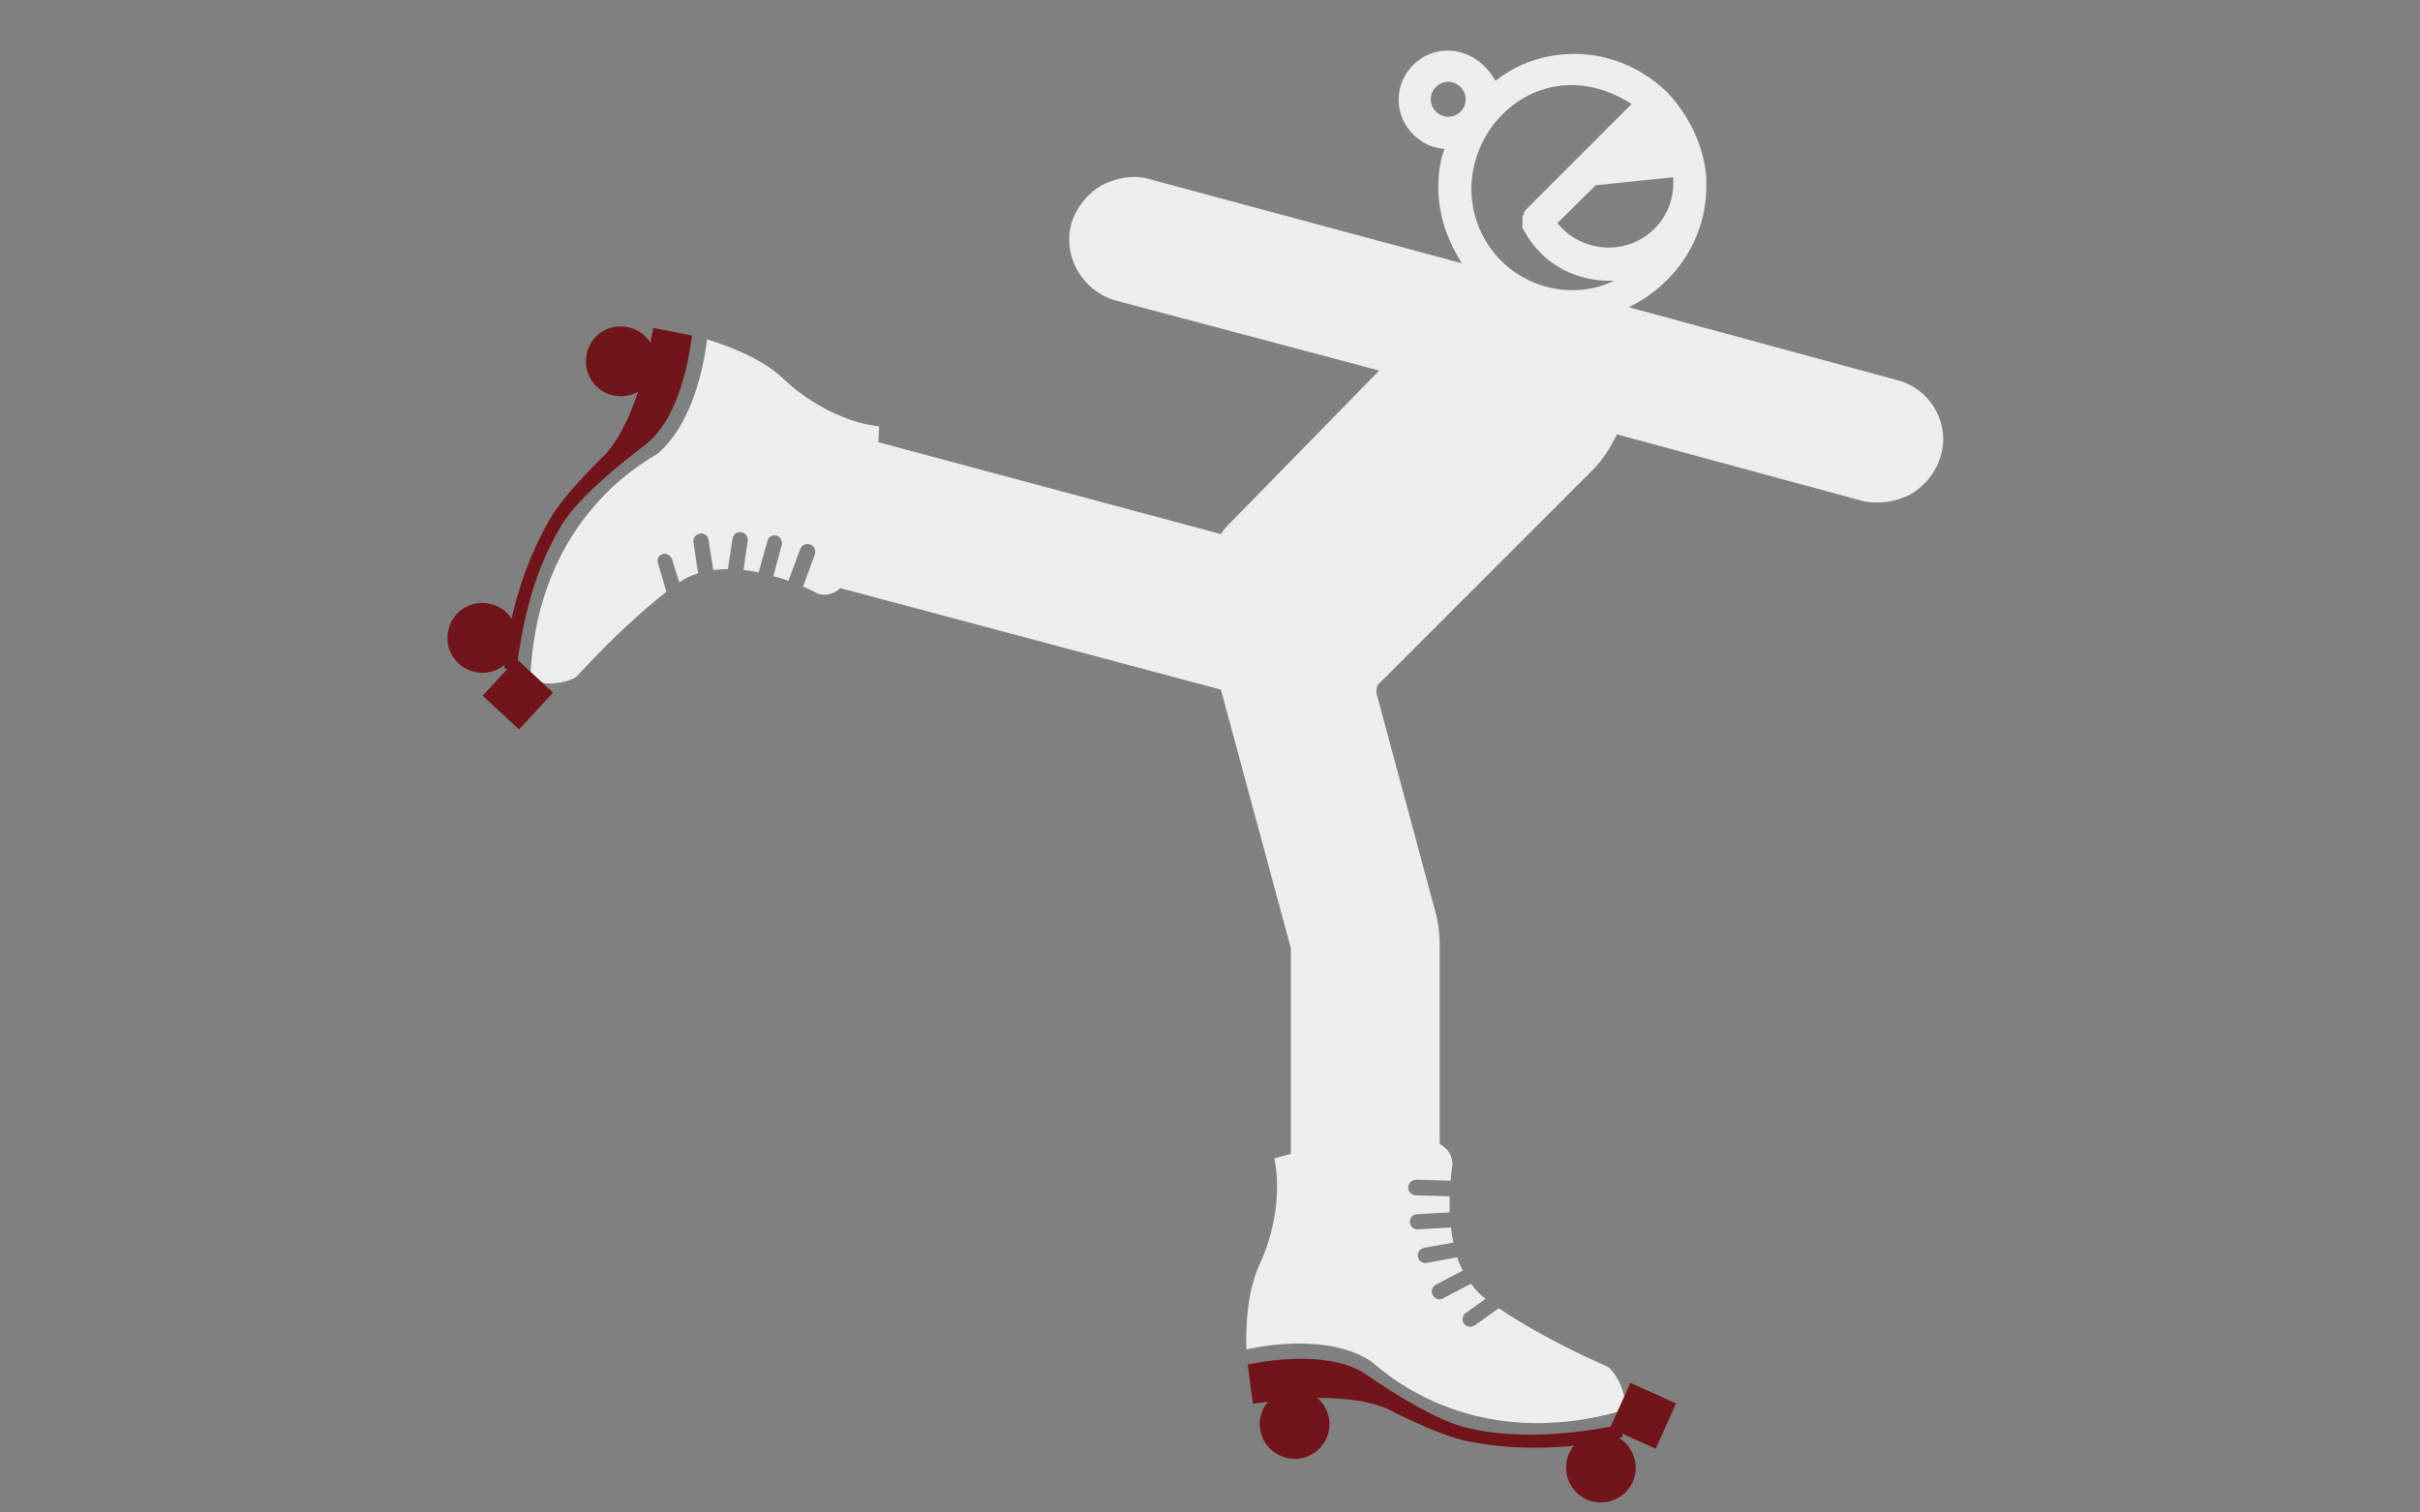
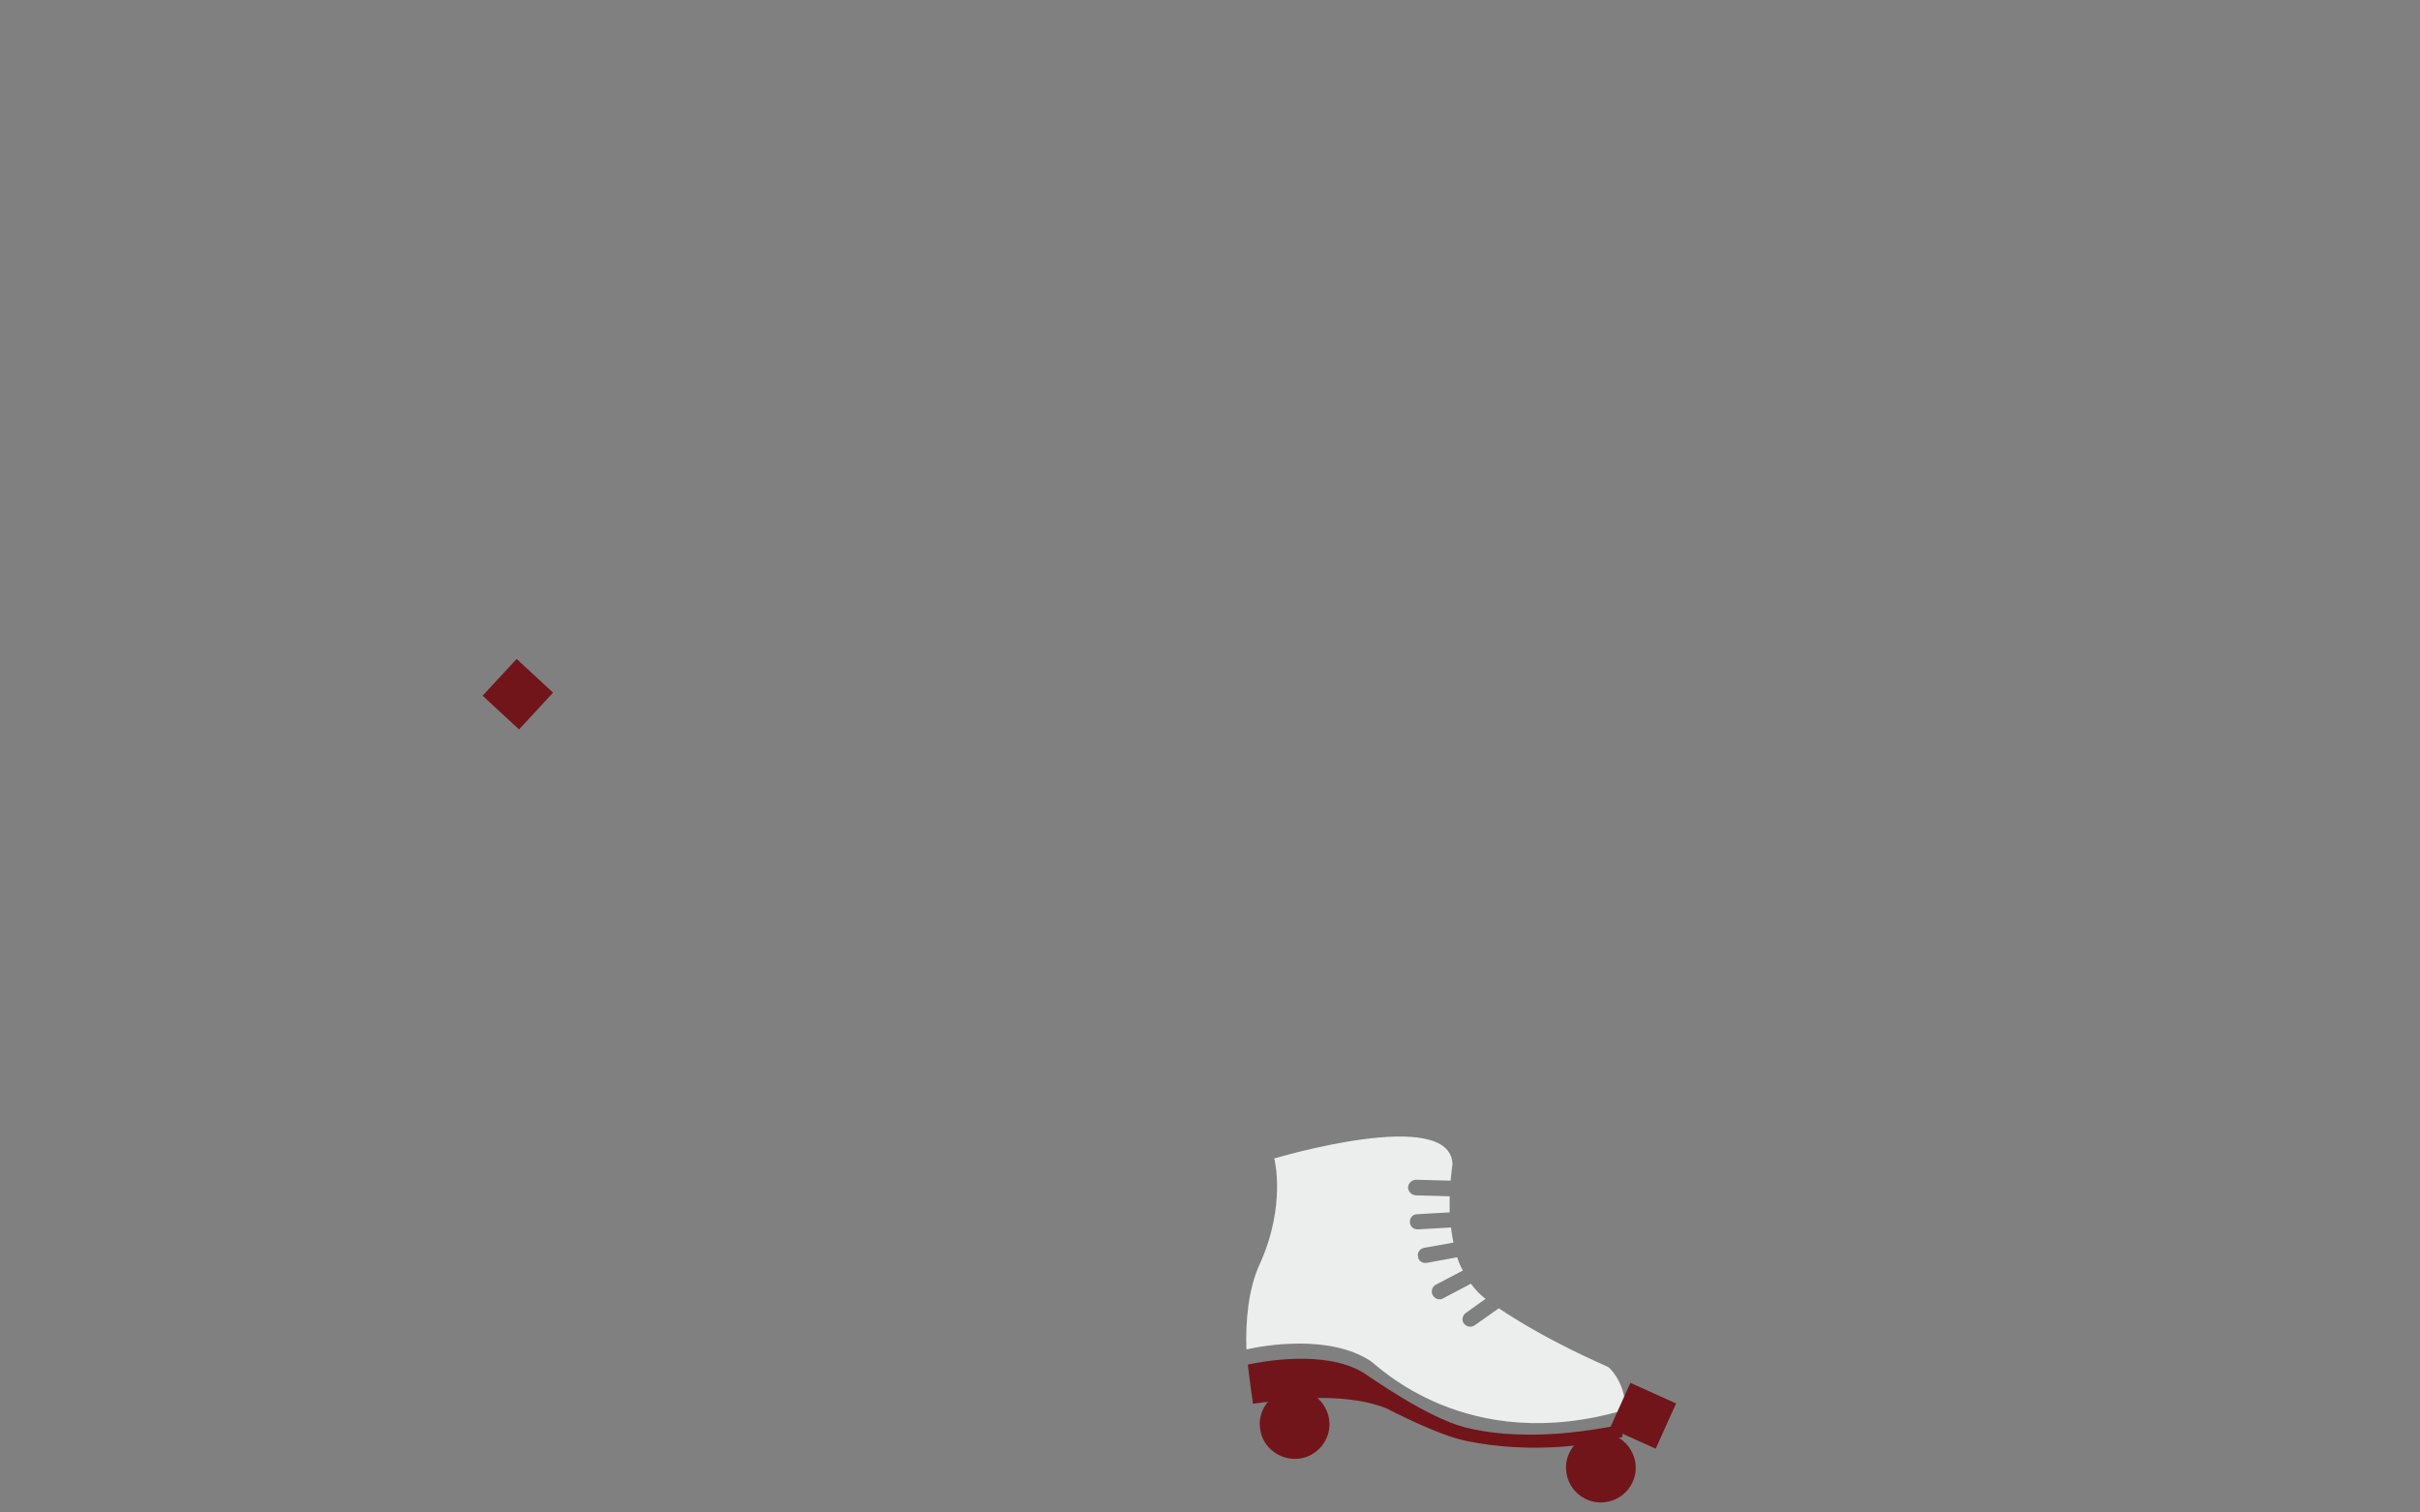
<svg xmlns="http://www.w3.org/2000/svg" xmlns:xlink="http://www.w3.org/1999/xlink" version="1.1" id="Ebene_1" x="0px" y="0px" viewBox="0 0 512 320" style="enable-background:new 0 0 512 320;" xml:space="preserve">
  <rect x="0" y="0" width="512" height="320" fill="#808080" stroke="none" />
  <style type="text/css"> .st0{clip-path:url(#SVGID_00000003822107628868297290000013191035355867439511_);fill:#71151A;} .st1{clip-path:url(#SVGID_00000003822107628868297290000013191035355867439511_);fill:#ECEDED;} .st2{fill:#71151A;} .st3{clip-path:url(#SVGID_00000182490352983317205230000016690614603979451579_);fill:#ECEDED;} .st4{clip-path:url(#SVGID_00000182490352983317205230000016690614603979451579_);fill:#71151A;} </style>
  <g>
    <defs>
-       <rect id="SVGID_1_" x="94.6" y="10.7" width="316.6" height="307.2" />
-     </defs>
+       </defs>
    <clipPath id="SVGID_00000160160205942494899810000012133919563481423024_">
      <use xlink:href="#SVGID_1_" style="overflow:visible;" />
    </clipPath>
    <path style="clip-path:url(#SVGID_00000160160205942494899810000012133919563481423024_);fill:#71151A;" d="M128.2,96 c0,0-8.8,8.4-11.9,13.9c-9.1,15.8-9.6,31.5-9.6,31.5l2.5,0.6c1-8,2.6-15,4.8-20.9c1.5-3.9,3.2-7.4,5.2-10.6 c4.6-7.1,16.7-15.8,17.8-16.8c7.3-6.1,9-19.8,9.4-22.7c-4.3-0.9-8.2-1.6-8.2-1.6C137.4,73.4,135.2,87.9,128.2,96" />
    <path style="clip-path:url(#SVGID_00000160160205942494899810000012133919563481423024_);fill:#ECEDED;" d="M149.6,71.8 c5.8,1.8,12,4.4,16.2,8.4c10.1,9.4,20.2,10,20.2,10s-1.2,38.9-13,35.4c0,0-1.2-0.7-3.1-1.5l2.5-6.8c0.3-0.8-0.1-1.8-1-2.1 c-0.8-0.3-1.8,0.1-2.1,1l-2.5,6.7c-1-0.4-2.1-0.7-3.2-1l1.8-6.6c0.2-0.9-0.3-1.7-1.1-2c-0.8-0.2-1.6,0.2-1.9,1c0,0,0,0.1,0,0.1 l-1.9,6.7c-1.1-0.2-2.1-0.4-3.2-0.5l0.9-6.2c0.1-0.9-0.5-1.7-1.4-1.8c-0.8-0.1-1.5,0.3-1.7,1c0,0.1-0.1,0.2-0.1,0.3l-1,6.5 c-1,0-2,0.1-3.1,0.2l-1-6.4c-0.1-0.9-1-1.5-1.8-1.3c-0.6,0.1-1.1,0.5-1.3,1c-0.1,0.2-0.1,0.5-0.1,0.8l1,6.6c-1.4,0.4-2.8,1.1-4,1.9 l-1.5-4.9c-0.3-0.8-1.2-1.3-2-1.1c-0.5,0.2-0.9,0.5-1,1c-0.1,0.3-0.1,0.7,0,1l1.8,6c-10.2,8-18.1,17.1-19.1,18 c-0.9,0.8-5.8,2.4-9.7,0.5c1.3-35,25.7-46.7,26.9-47.7C147,89.3,149.1,75.9,149.6,71.8" />
    <path style="clip-path:url(#SVGID_00000160160205942494899810000012133919563481423024_);fill:#71151A;" d="M124.1,75.1 c-0.8,4,1.9,7.9,5.9,8.6c4,0.8,7.9-1.9,8.6-5.9c0.8-4-1.9-7.9-5.9-8.6C128.7,68.4,124.8,71,124.1,75.1" />
    <path style="clip-path:url(#SVGID_00000160160205942494899810000012133919563481423024_);fill:#71151A;" d="M94.8,133.6 c-0.8,4,1.9,7.9,5.9,8.6c4,0.8,7.9-1.9,8.6-5.9c0.8-4-1.9-7.9-5.9-8.6C99.4,126.9,95.5,129.6,94.8,133.6" />
  </g>
  <rect x="104.3" y="141.5" transform="matrix(0.679 -0.734 0.734 0.679 -72.574 127.674)" class="st2" width="10.6" height="10.5" />
  <g>
    <defs>
      <rect id="SVGID_00000059296640783627575470000013218068281260186250_" x="94.6" y="10.7" width="316.6" height="307.2" />
    </defs>
    <clipPath id="SVGID_00000046327412740986029400000008222482862632617367_">
      <use xlink:href="#SVGID_00000059296640783627575470000013218068281260186250_" style="overflow:visible;" />
    </clipPath>
-     <path style="clip-path:url(#SVGID_00000046327412740986029400000008222482862632617367_);fill:#ECEDED;" d="M306.4,24.7 c-2,0-3.7-1.7-3.7-3.7c0-2,1.7-3.7,3.7-3.7s3.7,1.7,3.7,3.7C310.1,23.1,308.4,24.7,306.4,24.7 M332.5,18c4.7,0,9.1,1.7,12.7,4 l-22.5,22.5c0,0.3-0.3,0.3-0.3,0.7s-0.3,0.3-0.3,0.7v0.7v0.7v0.7c0,0.3,0,0.3,0.3,0.7c3.7,7,10.7,10.7,18.1,10.7h1 c-2.7,1.3-5.7,2-8.7,2c-12.1,0-21.5-9.7-21.5-21.5C311.4,28.1,320.8,18,332.5,18 M354,37.5v0.3c0.3,5.4-2.3,10.4-7.4,13.1 c-6,3-13.1,1.3-17.1-3.7l8.1-8L354,37.5z M401.3,80.4L344.6,65c9.7-4.7,16.4-14.4,16.4-25.5v-2v-0.3c-0.7-6.7-3.7-12.7-8-17.4 c-5-5-12.1-8.4-19.8-8.4c-6.4,0-12.1,2-16.8,5.7c-2.3-4-6-6.4-10.1-6.4c-5.7,0-10.4,4.7-10.4,10.4c0,5.4,4.4,10.1,9.7,10.4 c-1,2.7-1.3,5.4-1.3,8.1c0,6,2,11.4,5,16.1l-66.1-17.8c-3.4-1-7-0.3-10.1,1.3c-3,1.7-5.4,4.7-6.4,8c-2,7,2.3,14.4,9.4,16.4 l55.7,14.8l-31.2,31.9c-1,1-1.7,1.7-2.3,2.7l-77.5-20.8l-9.7,31.2c0.3-0.3,1-0.7,1.7-0.3l85.5,22.8l14.8,54.7v0.3v47l32.2,1 c-0.3-0.3-0.7-0.7-0.7-1.3v-47.6c0-2.3-0.3-5-1-7.4l-12.4-46c0-0.7,0-1,0.3-1.7l45.6-45.6c2-2,3.7-4.7,5-7.4l52,14.1 c1,0.3,2.3,0.3,3.4,0.3c2.3,0,4.7-0.7,6.7-1.7c3-1.7,5.4-4.7,6.4-8.1C412.7,89.5,408.3,82.1,401.3,80.4" />
    <path style="clip-path:url(#SVGID_00000046327412740986029400000008222482862632617367_);fill:#71151A;" d="M293.4,298 c0,0,10.8,5.7,17,6.9c17.9,3.6,32.9-0.9,32.9-0.9l-0.2-2.6c-7.9,1.6-15,2.3-21.4,2.1c-4.2-0.1-8.1-0.6-11.7-1.5 c-8.2-2.1-20.3-10.8-21.6-11.6c-8.1-4.9-21.6-2.3-24.4-1.7c0.5,4.3,1.1,8.3,1.1,8.3C269.1,296.5,283.5,294,293.4,298" />
    <path style="clip-path:url(#SVGID_00000046327412740986029400000008222482862632617367_);fill:#ECEDED;" d="M263.7,285.5 c-0.2-6,0.4-12.8,2.8-18c5.7-12.5,3.1-22.4,3.1-22.4s37.3-11.2,37.7,1.2c0,0-0.2,1.3-0.4,3.5l-7.3-0.2c-0.9,0-1.6,0.7-1.7,1.6 c0,0.9,0.7,1.6,1.6,1.7l7.2,0.2c0,1,0,2.2,0,3.4l-6.9,0.4c-0.9,0-1.6,0.8-1.5,1.7c0,0.8,0.7,1.5,1.6,1.5c0,0,0.1,0,0.1,0l7-0.4 c0.1,1.1,0.3,2.2,0.5,3.2l-6.2,1.1c-0.9,0.2-1.5,1-1.3,1.9c0.1,0.8,0.8,1.3,1.5,1.3c0.1,0,0.2,0,0.3,0l6.5-1.2 c0.3,1,0.7,1.9,1.2,2.8l-5.7,3c-0.8,0.4-1.1,1.4-0.7,2.2c0.3,0.5,0.8,0.9,1.4,0.9c0.3,0,0.5,0,0.8-0.2l5.9-3.1 c0.9,1.2,1.9,2.3,3.1,3.2l-4.2,3c-0.7,0.5-0.9,1.5-0.4,2.2c0.3,0.4,0.8,0.7,1.3,0.7c0.3,0,0.7-0.1,1-0.3l5.1-3.6 c10.8,7.2,21.9,11.8,23.1,12.4c1,0.6,4.1,4.7,3.5,9.1c-33.6,9.9-52.4-9.6-53.8-10.4C281.2,282.3,267.7,284.6,263.7,285.5" />
    <path style="clip-path:url(#SVGID_00000046327412740986029400000008222482862632617367_);fill:#71151A;" d="M274.9,308.6 c4-0.5,6.9-4.3,6.3-8.3c-0.6-4-4.3-6.9-8.3-6.3c-4,0.6-6.9,4.3-6.3,8.3C267.1,306.3,270.9,309.1,274.9,308.6" />
    <path style="clip-path:url(#SVGID_00000046327412740986029400000008222482862632617367_);fill:#71151A;" d="M339.7,317.8 c4-0.5,6.9-4.3,6.3-8.3c-0.6-4-4.3-6.9-8.3-6.3c-4,0.6-6.9,4.3-6.3,8.3C331.9,315.5,335.7,318.4,339.7,317.8" />
  </g>
  <rect x="342.2" y="294.2" transform="matrix(0.411 -0.912 0.912 0.411 -68.327 493.32)" class="st2" width="10.5" height="10.6" />
</svg>